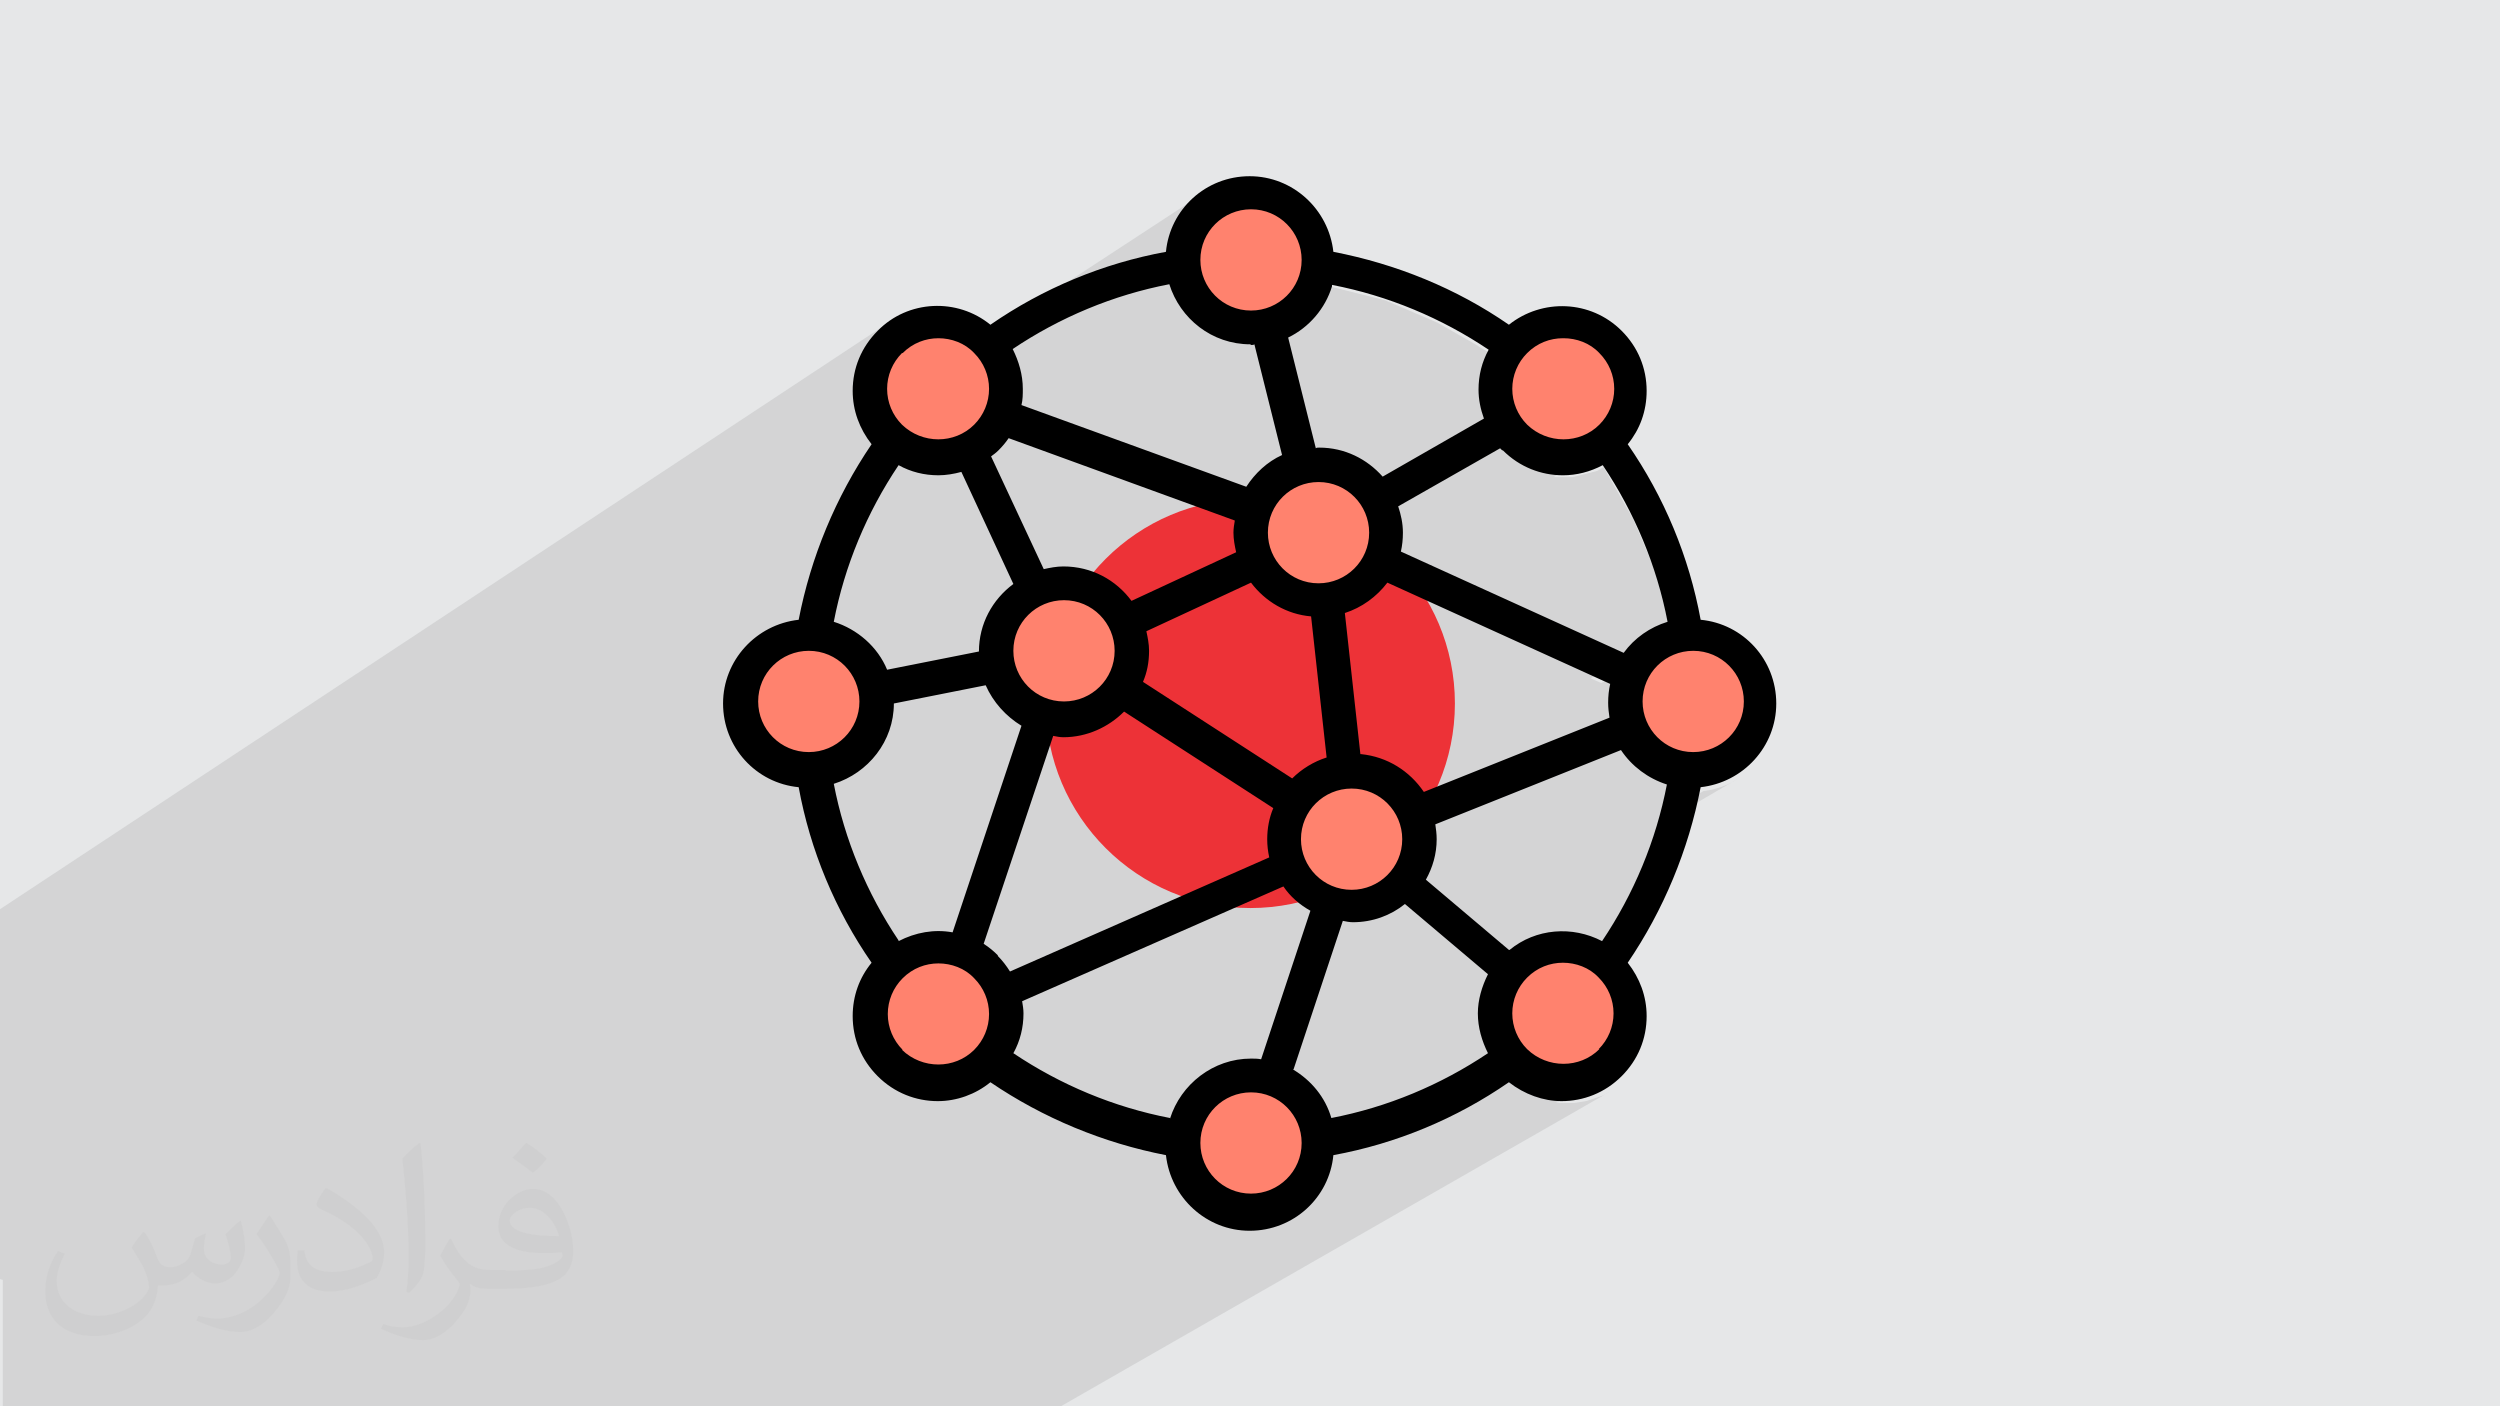
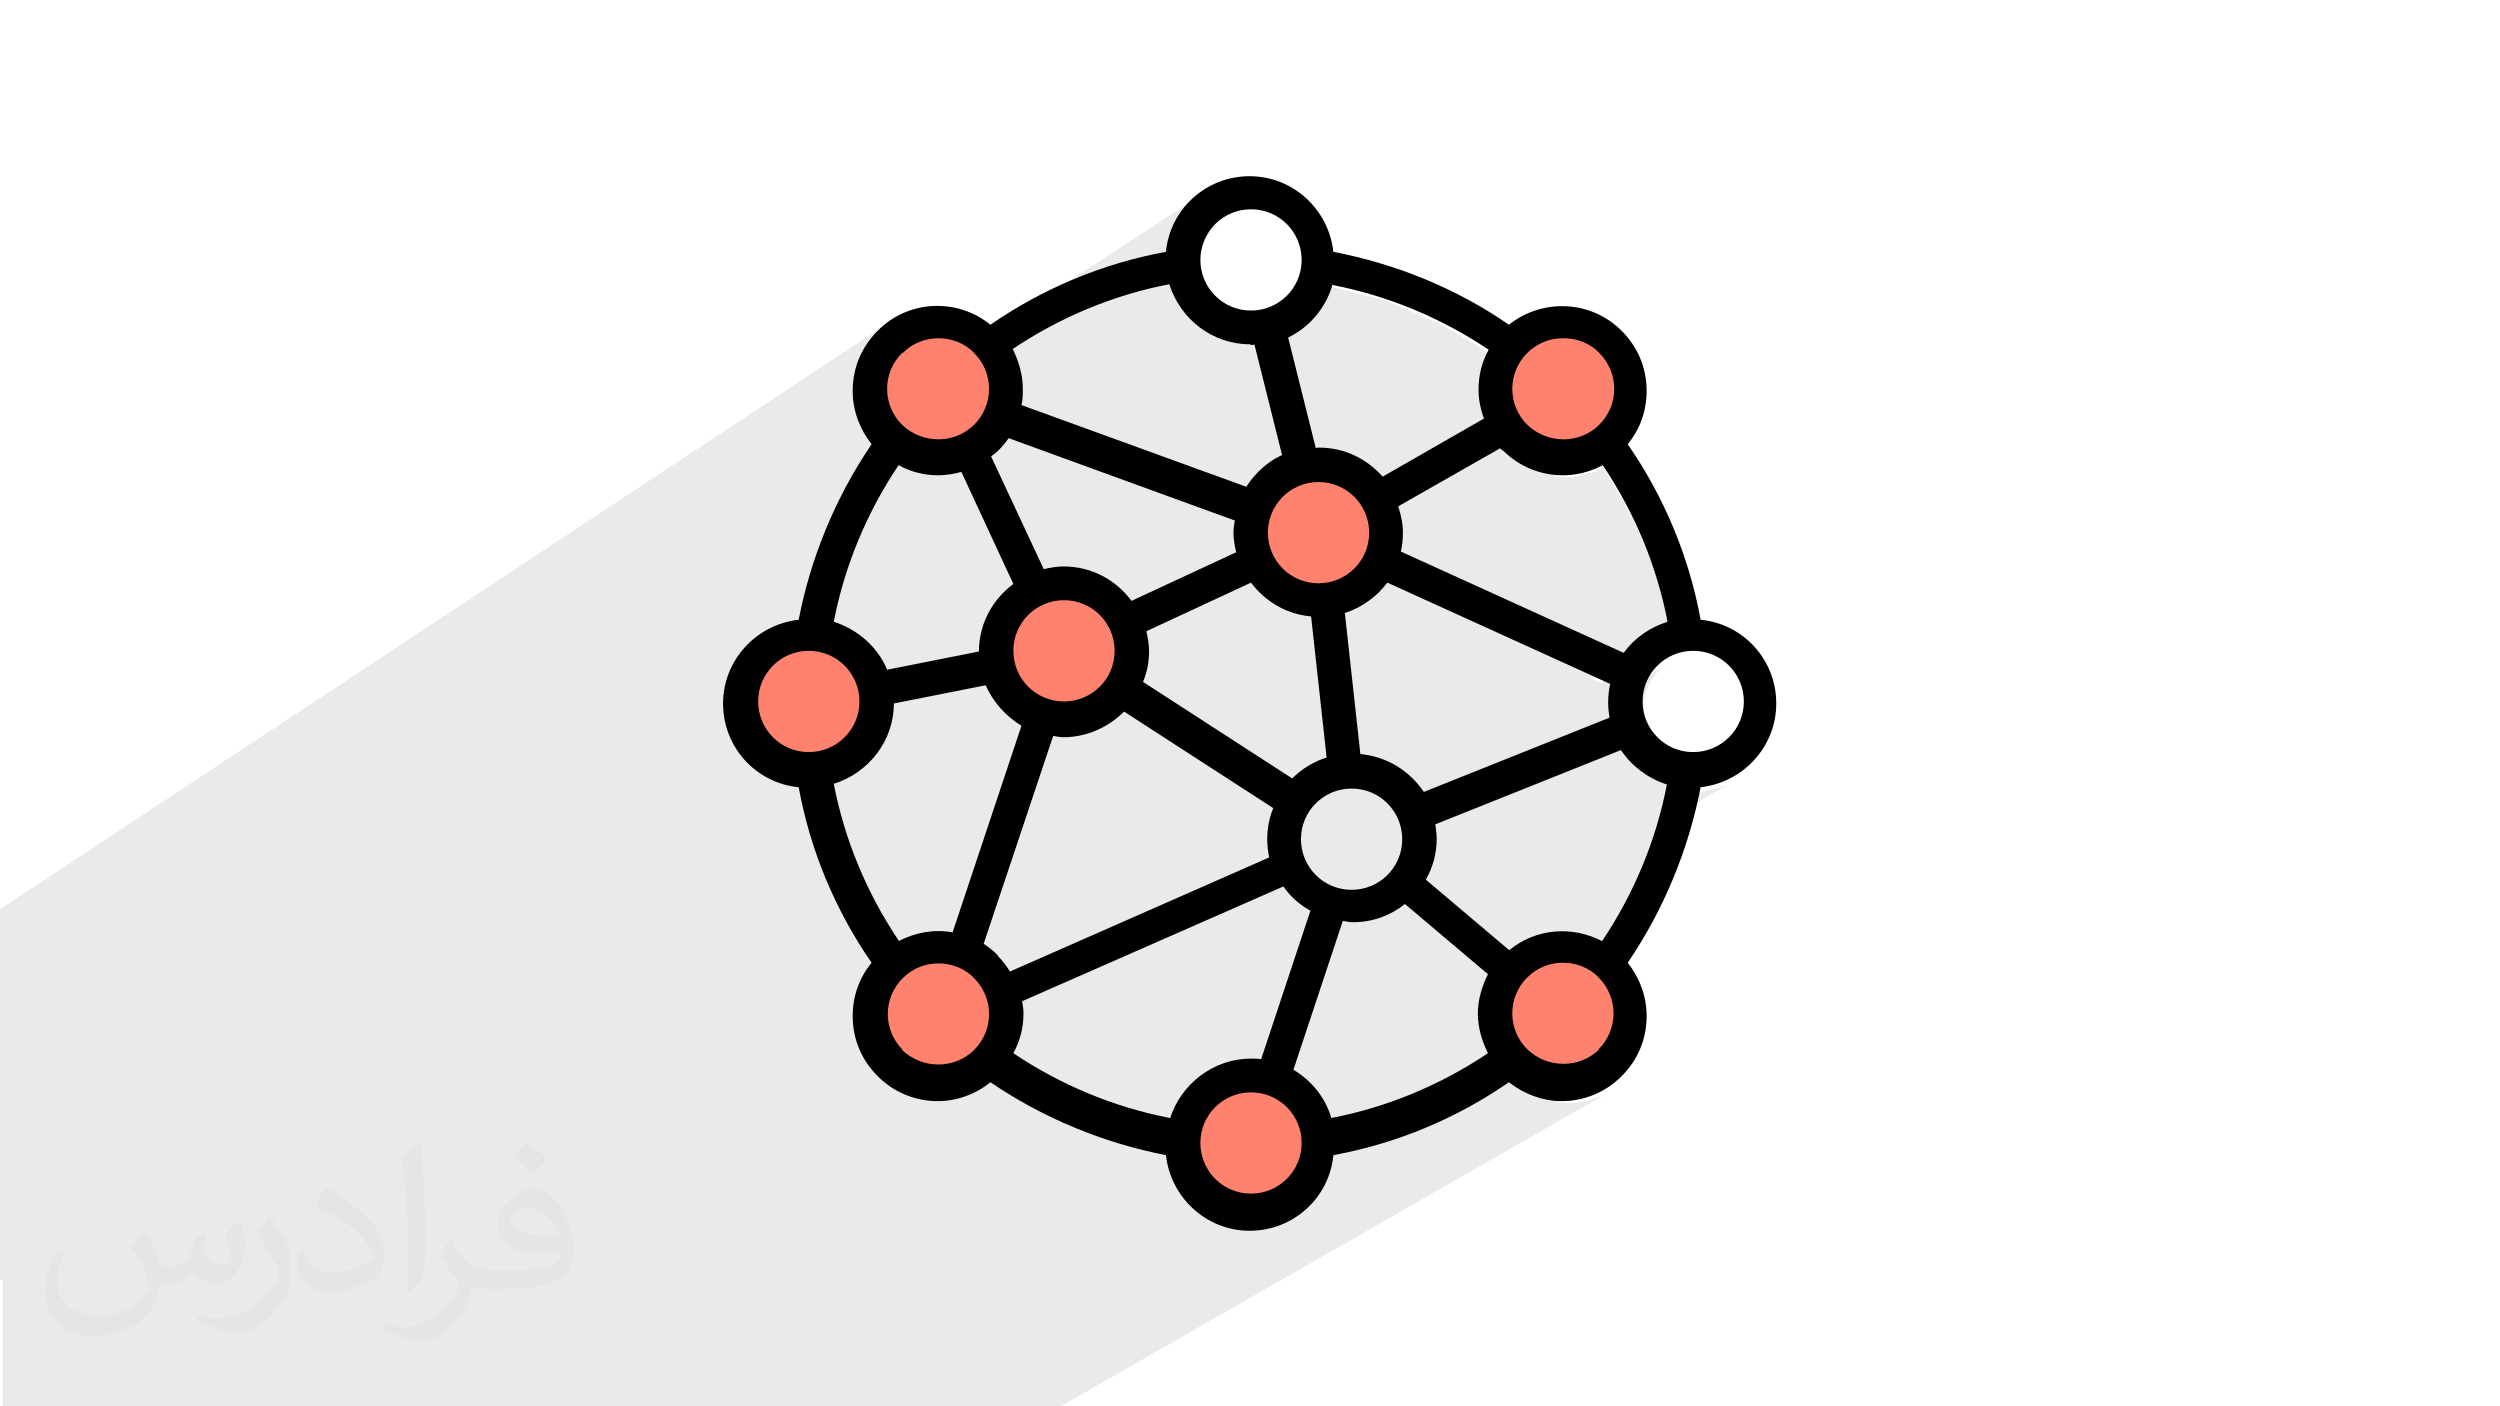
<svg xmlns="http://www.w3.org/2000/svg" xml:space="preserve" width="3.703in" height="2.083in" version="1.1" style="shape-rendering:geometricPrecision; text-rendering:geometricPrecision; image-rendering:optimizeQuality; fill-rule:evenodd; clip-rule:evenodd" viewBox="0 0 3703 2083" enable-background="new 0 0 64 64">
  <defs>
    <style type="text/css">
   
    .fil3 {fill:#ED3237}
    .fil5 {fill:black}
    .fil0 {fill:#E6E7E8}
    .fil4 {fill:#FF826E}
    .fil2 {fill:#373435;fill-opacity:0.031}
    .fil1 {fill:#373435;fill-opacity:0.102}
   
  </style>
  </defs>
  <g id="Layer_x0020_1">
-     <polygon class="fil0" points="-3,0 3706,0 3706,2083 -3,2083 " />
-     <path class="fil1" d="M-2 1894l0 -1 0 -2 0 -2 0 -6 0 -3 0 -2 0 -1 0 -1 0 -2 0 -10 0 -18 0 -2 0 -21 0 -4 0 -60 0 -30 0 -6 0 -1 0 -2 0 -6 0 -5 0 -5 0 -3 0 -6 0 -4 0 -1 0 0 0 -11 0 0 0 -10 0 -5 0 -8 0 -37 0 -4 0 -11 0 -6 0 0 0 0 0 -27 0 -16 0 -5 0 -7 0 -8 0 -7 0 -9 0 -8 0 -5 0 -1 0 -3 0 0 0 -1 0 -22 0 -27 0 -7 0 0 0 -3 0 -31 0 -5 0 -2 0 -26 0 -2 0 -25 0 -3 1321 -872 -5 3 -5 4 -5 4 -4 4 -4 5 -4 5 -4 5 -4 5 -3 5 -3 5 -3 5 -2 6 -2 6 0 0 63 -42 -4 3 -4 3 -4 3 -4 4 -4 4 -3 4 -3 4 -3 4 -3 4 -2 4 -2 4 -2 5 -2 5 -2 5 -1 2 56 -37 -3 2 -3 2 -3 3 -3 3 0 0 -3 3 -2 3 -2 3 -2 3 -2 3 -2 3 -2 3 -1 3 -1 3 -1 3 -1 4 -1 4 -1 4 0 4 0 4 0 4 0 3 169 -110 -7 5 -7 5 -154 101 0 0 0 4 0 3 471 -308 -9 6 -9 7 -8 8 -7 9 -6 9 -6 10 -5 10 -1 4 61 -40 -8 6 -7 6 -6 7 -6 8 -5 8 -4 9 -3 9 -1 3 55 -36 -6 4 -5 5 -5 5 -4 6 -4 6 -3 7 -3 7 -2 7 -1 7 0 8 0 8 1 7 2 7 3 7 3 7 4 6 4 6 5 5 5 5 6 4 6 4 7 3 7 3 7 2 7 1 8 0 8 0 7 -1 7 -2 7 -3 7 -3 6 -4 -57 37 5 1 10 0 3 0 3 0 3 0 3 0 3 0 3 -1 3 -1 3 -1 1 0 94 -61 8 2 8 2 8 2 8 2 8 2 8 2 8 2 8 2 8 2 8 2 7 3 7 3 7 3 7 3 7 3 7 3 7 3 7 3 7 3 7 3 7 3 7 4 7 4 7 4 7 4 7 4 7 4 7 4 7 4 5 3 57 -36 -5 3 -5 4 -47 29 1 1 7 4 7 4 -2 3 -2 3 -2 3 -1 3 62 -39 -4 3 -4 3 -4 3 -4 4 -1 1 -1 1 -1 1 -1 1 -1 1 -1 1 -1 1 -1 1 -5 6 -5 7 -4 7 -3 7 -3 7 -1 2 55 -34 -3 2 -3 2 -3 3 -3 3 -3 3 -2 3 -2 3 -2 3 -2 3 -2 3 -2 3 -1 3 -1 3 -1 3 -1 4 -1 4 -1 4 0 4 0 4 0 4 0 4 0 4 0 4 1 4 1 4 1 4 1 3 1 3 1 3 2 3 2 3 2 3 2 3 2 3 2 3 3 3 6 5 6 4 6 4 7 3 7 2 7 2 7 1 7 0 7 0 7 -1 7 -2 7 -2 7 -3 6 -4 -58 36 4 1 5 0 5 0 5 0 5 0 5 0 5 -1 5 -1 5 -1 4 -1 4 -1 4 -2 4 -2 4 -2 4 -2 4 -2 -65 40 6 0 6 0 4 0 4 0 4 0 4 0 4 -1 4 -1 4 -1 4 -1 4 -1 4 -1 4 -1 4 -1 4 -1 4 -2 3 -2 3 -2 4 7 4 7 4 7 4 7 4 7 4 7 4 7 4 7 4 7 4 7 4 7 3 7 3 7 3 7 3 7 3 7 3 7 3 7 3 7 3 7 3 7 3 7 2 8 2 8 2 8 2 8 2 8 2 8 2 8 2 8 2 8 2 8 -52 32 -3 3 -3 4 -3 4 -3 4 -52 32 16 7 85 -51 -6 4 -5 4 -5 4 -5 5 -4 5 -4 5 -4 6 -3 6 -3 6 -2 5 -2 5 0 1 60 -36 -6 4 -6 4 -5 5 -5 5 -4 6 -4 6 -3 7 -3 7 -2 7 -1 7 0 8 0 8 1 7 2 7 3 7 3 7 4 6 4 6 5 5 5 5 6 4 6 4 7 3 7 3 7 2 7 1 6 0 127 -75 0 0 -127 75 1 0 8 0 7 -1 7 -2 7 -3 7 -3 -55 32 4 1 7 1 1 0 1 0 1 0 1 0 1 0 1 0 1 0 1 0 10 -1 10 -2 10 -2 9 -3 9 -4 -89 53 0 2 -2 8 -2 8 0 1 59 -35 12 -2 11 -3 11 -4 10 -5 10 -6 -118 69 -2 6 -2 8 -2 8 -3 7 -3 7 -3 7 -3 7 -3 7 -3 7 -3 7 -3 7 -3 7 -3 7 -3 7 -4 7 -4 7 -4 7 -4 7 -4 7 -4 7 -4 7 -4 7 -4 7 -4 7 -4 7 -123 72 -2 3 -2 3 -1 3 -1 3 -1 3 -1 4 -1 4 -1 4 0 4 0 4 0 4 0 4 0 4 0 4 1 4 1 4 1 4 1 3 1 3 1 3 2 3 2 3 2 3 2 3 2 3 2 3 3 3 6 5 6 4 6 4 7 3 7 2 7 2 7 1 7 0 7 0 7 -1 7 -2 7 -2 7 -3 -55 32 1 0 5 1 5 1 5 0 5 0 5 0 5 0 5 -1 5 -1 5 -1 5 -1 5 -2 5 -2 5 -2 4 -2 4 -2 -66 38 5 1 5 0 5 0 6 0 6 0 6 -1 6 -1 6 -1 6 -2 6 -2 6 -2 6 -2 6 -3 5 -3 -822 471 -32 0 -16 0 -48 0 -29 0 -25 0 -4 0 -3 0 -16 0 -17 0 -9 0 -3 0 -2 0 -17 0 -3 0 -17 0 -5 0 -3 0 -63 0 -48 0 -5 0 -13 0 -5 0 -35 0 -6 0 -6 0 -11 0 0 0 -24 0 -1 0 -7 0 -3 0 -2 0 -34 0 -32 0 -13 0 -2 0 -10 0 -20 0 -16 0 -8 0 -25 0 -4 0 -3 0 -13 0 -19 0 -1 0 0 0 -41 0 -2 0 -30 0 -14 0 -3 0 -8 0 -9 0 -13 0 -15 0 -11 0 -16 0 -17 0 -9 0 -5 0 -5 0 -5 0 -8 0 -1 0 -2 0 -20 0 -10 0 0 0 -9 0 -3 0 -1 0 -8 0 -8 0 -24 0 -7 0 -20 0 -11 0 -7 0 -6 0 -8 0 -34 0 -1 0 -1 0 -9 0 -9 0 -2 0 0 0 -18 0 -9 0 -15 0 -2 0 -38 0 0 0 -6 0 -17 0 -48 0 -14 0 -4 0 -34 0 -6 0 -2 0 -2 0 -32 0 -106 0 -17 0 -6 0 -7 0 -3 0 -8 0 -18 0 -17 0 -7 0 -2 0 -16 0 -2 0 -5 0 -8 0 0 -4 0 -7 0 -7 0 0 0 -3 0 -8 0 -5 0 -1 0 -1 0 -6 0 0 0 -4 0 -10 0 -3 0 0 0 -2 0 -4 0 -20 0 -2 0 -1 0 -14 0 -14 0 0 0 -14 0 0 0 -7 0 -2 0 -2 0 -4 0 -1 0 -5 0 -4 0 -4 0 -2 0 0 0 -2 0 -3 0 -2 0 -1 0 -3 0 -1 0 -2 0 -7 0 -6 0 -4zm2317 -1390l0 0zm192 437l0 0zm-120 492l0 0zm0 -925l0 0z" />
+     <path class="fil1" d="M-2 1894l0 -1 0 -2 0 -2 0 -6 0 -3 0 -2 0 -1 0 -1 0 -2 0 -10 0 -18 0 -2 0 -21 0 -4 0 -60 0 -30 0 -6 0 -1 0 -2 0 -6 0 -5 0 -5 0 -3 0 -6 0 -4 0 -1 0 0 0 -11 0 0 0 -10 0 -5 0 -8 0 -37 0 -4 0 -11 0 -6 0 0 0 0 0 -27 0 -16 0 -5 0 -7 0 -8 0 -7 0 -9 0 -8 0 -5 0 -1 0 -3 0 0 0 -1 0 -22 0 -27 0 -7 0 0 0 -3 0 -31 0 -5 0 -2 0 -26 0 -2 0 -25 0 -3 1321 -872 -5 3 -5 4 -5 4 -4 4 -4 5 -4 5 -4 5 -4 5 -3 5 -3 5 -3 5 -2 6 -2 6 0 0 63 -42 -4 3 -4 3 -4 3 -4 4 -4 4 -3 4 -3 4 -3 4 -3 4 -2 4 -2 4 -2 5 -2 5 -2 5 -1 2 56 -37 -3 2 -3 2 -3 3 -3 3 0 0 -3 3 -2 3 -2 3 -2 3 -2 3 -2 3 -2 3 -1 3 -1 3 -1 3 -1 4 -1 4 -1 4 0 4 0 4 0 4 0 3 169 -110 -7 5 -7 5 -154 101 0 0 0 4 0 3 471 -308 -9 6 -9 7 -8 8 -7 9 -6 9 -6 10 -5 10 -1 4 61 -40 -8 6 -7 6 -6 7 -6 8 -5 8 -4 9 -3 9 -1 3 55 -36 -6 4 -5 5 -5 5 -4 6 -4 6 -3 7 -3 7 -2 7 -1 7 0 8 0 8 1 7 2 7 3 7 3 7 4 6 4 6 5 5 5 5 6 4 6 4 7 3 7 3 7 2 7 1 8 0 8 0 7 -1 7 -2 7 -3 7 -3 6 -4 -57 37 5 1 10 0 3 0 3 0 3 0 3 0 3 0 3 -1 3 -1 3 -1 1 0 94 -61 8 2 8 2 8 2 8 2 8 2 8 2 8 2 8 2 8 2 8 2 7 3 7 3 7 3 7 3 7 3 7 3 7 3 7 3 7 3 7 3 7 3 7 4 7 4 7 4 7 4 7 4 7 4 7 4 7 4 5 3 57 -36 -5 3 -5 4 -47 29 1 1 7 4 7 4 -2 3 -2 3 -2 3 -1 3 62 -39 -4 3 -4 3 -4 3 -4 4 -1 1 -1 1 -1 1 -1 1 -1 1 -1 1 -1 1 -1 1 -5 6 -5 7 -4 7 -3 7 -3 7 -1 2 55 -34 -3 2 -3 2 -3 3 -3 3 -3 3 -2 3 -2 3 -2 3 -2 3 -2 3 -2 3 -1 3 -1 3 -1 3 -1 4 -1 4 -1 4 0 4 0 4 0 4 0 4 0 4 0 4 1 4 1 4 1 4 1 3 1 3 1 3 2 3 2 3 2 3 2 3 2 3 2 3 3 3 6 5 6 4 6 4 7 3 7 2 7 2 7 1 7 0 7 0 7 -1 7 -2 7 -2 7 -3 6 -4 -58 36 4 1 5 0 5 0 5 0 5 0 5 0 5 -1 5 -1 5 -1 4 -1 4 -1 4 -2 4 -2 4 -2 4 -2 4 -2 -65 40 6 0 6 0 4 0 4 0 4 0 4 0 4 -1 4 -1 4 -1 4 -1 4 -1 4 -1 4 -1 4 -1 4 -1 4 -2 3 -2 3 -2 4 7 4 7 4 7 4 7 4 7 4 7 4 7 4 7 4 7 4 7 4 7 3 7 3 7 3 7 3 7 3 7 3 7 3 7 3 7 3 7 3 7 3 7 2 8 2 8 2 8 2 8 2 8 2 8 2 8 2 8 2 8 2 8 -52 32 -3 3 -3 4 -3 4 -3 4 -52 32 16 7 85 -51 -6 4 -5 4 -5 4 -5 5 -4 5 -4 5 -4 6 -3 6 -3 6 -2 5 -2 5 0 1 60 -36 -6 4 -6 4 -5 5 -5 5 -4 6 -4 6 -3 7 -3 7 -2 7 -1 7 0 8 0 8 1 7 2 7 3 7 3 7 4 6 4 6 5 5 5 5 6 4 6 4 7 3 7 3 7 2 7 1 6 0 127 -75 0 0 -127 75 1 0 8 0 7 -1 7 -2 7 -3 7 -3 -55 32 4 1 7 1 1 0 1 0 1 0 1 0 1 0 1 0 1 0 1 0 10 -1 10 -2 10 -2 9 -3 9 -4 -89 53 0 2 -2 8 -2 8 0 1 59 -35 12 -2 11 -3 11 -4 10 -5 10 -6 -118 69 -2 6 -2 8 -2 8 -3 7 -3 7 -3 7 -3 7 -3 7 -3 7 -3 7 -3 7 -3 7 -3 7 -3 7 -4 7 -4 7 -4 7 -4 7 -4 7 -4 7 -4 7 -4 7 -4 7 -4 7 -4 7 -123 72 -2 3 -2 3 -1 3 -1 3 -1 3 -1 4 -1 4 -1 4 0 4 0 4 0 4 0 4 0 4 0 4 1 4 1 4 1 4 1 3 1 3 1 3 2 3 2 3 2 3 2 3 2 3 2 3 3 3 6 5 6 4 6 4 7 3 7 2 7 2 7 1 7 0 7 0 7 -1 7 -2 7 -2 7 -3 -55 32 1 0 5 1 5 1 5 0 5 0 5 0 5 0 5 -1 5 -1 5 -1 5 -1 5 -2 5 -2 5 -2 4 -2 4 -2 -66 38 5 1 5 0 5 0 6 0 6 0 6 -1 6 -1 6 -1 6 -2 6 -2 6 -2 6 -2 6 -3 5 -3 -822 471 -32 0 -16 0 -48 0 -29 0 -25 0 -4 0 -3 0 -16 0 -17 0 -9 0 -3 0 -2 0 -17 0 -3 0 -17 0 -5 0 -3 0 -63 0 -48 0 -5 0 -13 0 -5 0 -35 0 -6 0 -6 0 -11 0 0 0 -24 0 -1 0 -7 0 -3 0 -2 0 -34 0 -32 0 -13 0 -2 0 -10 0 -20 0 -16 0 -8 0 -25 0 -4 0 -3 0 -13 0 -19 0 -1 0 0 0 -41 0 -2 0 -30 0 -14 0 -3 0 -8 0 -9 0 -13 0 -15 0 -11 0 -16 0 -17 0 -9 0 -5 0 -5 0 -5 0 -8 0 -1 0 -2 0 -20 0 -10 0 0 0 -9 0 -3 0 -1 0 -8 0 -8 0 -24 0 -7 0 -20 0 -11 0 -7 0 -6 0 -8 0 -34 0 -1 0 -1 0 -9 0 -9 0 -2 0 0 0 -18 0 -9 0 -15 0 -2 0 -38 0 0 0 -6 0 -17 0 -48 0 -14 0 -4 0 -34 0 -6 0 -2 0 -2 0 -32 0 -106 0 -17 0 -6 0 -7 0 -3 0 -8 0 -18 0 -17 0 -7 0 -2 0 -16 0 -2 0 -5 0 -8 0 0 -4 0 -7 0 -7 0 0 0 -3 0 -8 0 -5 0 -1 0 -1 0 -6 0 0 0 -4 0 -10 0 -3 0 0 0 -2 0 -4 0 -20 0 -2 0 -1 0 -14 0 -14 0 0 0 -14 0 0 0 -7 0 -2 0 -2 0 -4 0 -1 0 -5 0 -4 0 -4 0 -2 0 0 0 -2 0 -3 0 -2 0 -1 0 -3 0 -1 0 -2 0 -7 0 -6 0 -4zm2317 -1390l0 0zm192 437l0 0zm-120 492l0 0zm0 -925z" />
    <path class="fil2" d="M215 1826c7,11 12,21 16,32 3,7 5,19 21,19 5,0 11,-1 17,-5 7,-3 12,-9 14,-17l6 -21 15 -7 1 1c-2,8 -3,16 -3,21 0,18 15,24 27,24 7,0 13,-4 13,-10 0,-8 -4,-23 -8,-35 7,-7 14,-14 22,-20l1 1c4,15 6,30 6,40 0,10 -4,20 -8,27 -7,14 -20,25 -36,25 -12,0 -25,-6 -34,-17l-1 0c-9,11 -22,20 -43,20l-7 0c-1,14 -4,24 -9,33 -13,25 -50,42 -85,42 -49,0 -73,-28 -73,-66 0,-23 8,-45 19,-60l10 4c-7,14 -12,27 -12,40 0,35 29,52 62,52 31,0 68,-19 75,-42 -3,-25 -12,-36 -26,-59 4,-7 10,-15 17,-23l1 0 0 0 0 0 2 1 0 0 0 0 0 0zm565 -133c10,6 20,14 30,23 -6,8 -12,15 -21,21 -10,-8 -20,-15 -30,-22 7,-8 14,-15 20,-22l0 0 0 0 1 0 0 0zm5 96c-17,0 -30,11 -30,19 0,17 33,23 73,23 -5,-20 -22,-42 -43,-42l0 0zm-37 93c22,0 41,-1 55,-4 16,-4 30,-12 30,-18 0,-2 0,-3 -1,-5 -9,1 -19,1 -29,1 -29,0 -52,-7 -61,-23 -2,-5 -4,-10 -4,-16 0,-16 7,-32 19,-42 10,-9 21,-14 33,-14 20,0 37,16 48,42 6,14 11,30 11,51 0,14 -4,25 -12,34 -16,15 -45,21 -90,21l-20 0 0 0 -5 0c-11,0 -19,-2 -25,-7l-1 0c0,3 1,5 1,7 0,10 -3,23 -10,33 -20,30 -42,43 -60,43 -19,0 -42,-7 -63,-17l4 -7c7,3 16,5 29,5 34,0 78,-33 84,-64 -1,-3 -4,-6 -7,-10 -10,-12 -16,-22 -22,-32 5,-10 10,-18 14,-25l2 0c14,29 28,46 57,46l5 0 0 0 21 0 0 0 0 0 -3 1 0 0 0 0 0 0zm-146 31c2,-14 3,-29 3,-43l0 -21c0,-39 -5,-96 -9,-133 7,-8 17,-17 25,-23l2 1c5,47 7,101 7,151 0,13 -1,26 -2,35 -1,12 -8,21 -22,35l-3 -1 0 0 0 0 -1 -1 0 0 0 0 0 0zm-151 -62c1,18 10,33 41,33 20,0 36,-5 55,-14 3,-1 5,-3 5,-5 0,-12 -9,-27 -24,-41 -14,-13 -34,-25 -51,-32 -6,-3 -8,-5 -8,-8 0,-5 7,-16 13,-24l2 0c20,11 43,27 60,44 15,16 25,33 25,51 0,13 -4,26 -11,38 -22,11 -46,20 -70,20 -29,0 -48,-14 -48,-45 0,-3 0,-9 1,-16l10 0 0 0 0 0 0 -1 0 0 0 0 0 0zm-52 -52l18 29c7,11 13,22 13,41l0 24c0,19 -12,39 -32,60 -15,14 -29,20 -42,20 -19,0 -40,-6 -65,-17l3 -7c8,2 17,4 28,4 36,0 72,-26 89,-58 2,-4 3,-7 3,-9 0,-4 -2,-8 -4,-11 -9,-17 -19,-33 -30,-47 6,-9 12,-18 18,-27l1 0 0 -2 0 0 0 0 0 0z" />
-     <circle class="fil3" cx="1852" cy="1042" r="303" />
    <g id="_2755197999552">
      <g>
        <g>
          <path class="fil4" d="M2385 1433c39,39 39,103 0,142 -39,39 -103,39 -142,0 -2,-2 -4,-4 -5,-6 -32,-37 -33,-91 -2,-129 2,-3 4,-5 7,-8 37,-37 97,-39 136,-5 2,1 4,3 6,5l0 0z" />
        </g>
        <g>
          <path class="fil4" d="M1852 1595c11,0 22,2 32,5 38,13 65,47 68,88 0,3 0,5 0,8 0,56 -45,101 -101,101 -56,0 -101,-45 -101,-101 0,-3 0,-5 0,-8 4,-52 47,-93 100,-93z" />
        </g>
        <g>
          <path class="fil4" d="M1427 1411c12,5 24,12 33,22 11,11 19,24 24,38 12,33 6,70 -19,98 -1,2 -3,4 -5,6 -39,39 -103,39 -142,0 -39,-39 -39,-103 0,-142 2,-2 4,-4 6,-5 29,-25 69,-31 103,-17z" />
        </g>
        <g>
-           <path class="fil4" d="M2096 1205c5,12 7,24 7,37 0,25 -9,47 -24,65 -18,22 -46,36 -77,36 -11,0 -22,-2 -32,-5 -27,-9 -49,-29 -60,-55 -6,-12 -9,-26 -9,-40 0,-20 6,-39 16,-55 16,-25 43,-42 73,-46 4,0 7,-1 11,-1 42,0 78,26 93,63l0 0z" />
-         </g>
+           </g>
        <g>
-           <path class="fil4" d="M2506 941c56,0 101,45 101,101 0,56 -45,101 -101,101 -3,0 -5,0 -8,0 -39,-3 -72,-28 -86,-63 -5,-12 -7,-24 -7,-37 0,-15 3,-29 9,-42 15,-33 46,-56 84,-59 3,0 5,0 8,0l0 0z" />
-         </g>
+           </g>
        <g>
          <path class="fil4" d="M2385 508c39,39 39,103 0,142 -2,2 -4,4 -6,5 -39,34 -99,32 -136,-5 -6,-6 -11,-12 -14,-18 -23,-36 -20,-85 9,-118 1,-2 3,-4 5,-6 39,-39 103,-39 142,0l0 0z" />
        </g>
        <g>
          <path class="fil4" d="M1952 690c37,0 70,20 87,51 9,15 13,32 13,50 0,15 -3,29 -9,42 -14,32 -44,55 -80,59 -4,0 -7,1 -11,1 -41,0 -75,-24 -91,-58 -6,-13 -10,-27 -10,-42 0,-12 2,-24 6,-34 11,-31 37,-55 70,-63 8,-2 16,-3 24,-3z" />
        </g>
        <g>
-           <path class="fil4" d="M1852 287c56,0 101,45 101,101 0,3 0,5 0,8 -3,44 -34,80 -76,90 -8,2 -16,3 -24,3 -53,0 -97,-41 -100,-93 0,-3 0,-5 0,-8 0,-56 45,-101 101,-101z" />
-         </g>
+           </g>
        <g>
          <path class="fil4" d="M1659 1021c-18,28 -49,46 -85,46 -11,0 -22,-2 -32,-5 -34,-11 -60,-40 -67,-76 -1,-6 -2,-13 -2,-20 0,-40 24,-75 58,-91 13,-6 27,-10 42,-10 40,0 75,24 91,58 6,13 10,27 10,42 0,20 -6,39 -16,55l0 0z" />
        </g>
        <g>
          <path class="fil4" d="M1436 668c-36,19 -80,15 -112,-13 -2,-1 -4,-3 -6,-5 -39,-39 -39,-103 0,-142 39,-39 103,-39 142,0 2,2 4,4 5,6 26,30 31,71 16,105 -5,11 -12,22 -21,31 -7,7 -16,13 -24,18l0 0z" />
        </g>
        <g>
          <path class="fil4" d="M1205 941c46,4 83,37 91,81 1,6 2,13 2,20 0,53 -41,97 -93,100 -3,0 -5,0 -8,0 -56,0 -101,-45 -101,-101 0,-56 45,-101 101,-101 3,0 5,0 8,0l0 0z" />
        </g>
      </g>
      <path class="fil5" d="M2631 1042c0,-65 -49,-118 -112,-124 -17,-93 -54,-182 -108,-260 18,-22 28,-49 28,-79 0,-34 -13,-65 -37,-89 -46,-46 -118,-48 -167,-9 -78,-54 -167,-90 -260,-108 -7,-63 -60,-112 -124,-112 -65,0 -118,49 -124,112 -93,17 -182,54 -260,108 -49,-40 -122,-37 -167,9 -24,24 -37,55 -37,89 0,29 10,56 28,79 -53,78 -90,167 -108,260 -63,7 -112,60 -112,124 0,65 49,118 112,124 17,93 54,182 108,260 -18,22 -28,49 -28,79 0,34 13,65 37,89 25,25 57,37 89,37 28,0 56,-10 78,-28 78,53 167,90 260,108 7,63 60,112 124,112 65,0 118,-49 124,-112 93,-17 182,-54 260,-108 23,18 51,28 78,28 32,0 64,-12 89,-37 24,-24 37,-55 37,-89 0,-29 -10,-56 -28,-79 53,-78 90,-167 108,-260 63,-7 112,-60 112,-124l0 0zm-396 365l-123 -104c10,-18 16,-38 16,-60 0,-8 -1,-15 -2,-22l275 -110c16,24 40,42 68,51 -16,83 -49,162 -96,232 -44,-23 -98,-19 -137,13l0 0zm-308 -164c0,-42 34,-75 75,-75 42,0 75,34 75,75 0,42 -34,75 -75,75 -42,0 -75,-34 -75,-75zm-449 172c-6,-6 -13,-12 -21,-17l103 -308c5,1 10,2 15,2 35,0 67,-15 90,-38l221 143c-6,14 -9,30 -9,46 0,9 1,18 3,27l-384 169c-5,-8 -11,-16 -18,-23l0 0zm-147 -22c-47,-70 -80,-149 -96,-232 51,-16 89,-63 89,-119l136 -27c11,25 30,46 53,60l-102 306c-27,-5 -55,0 -80,13l0 0zm59 -689c11,0 23,-2 34,-5l77 166c-31,23 -51,59 -51,100l-136 27c-14,-34 -44,-60 -79,-71 16,-83 49,-162 96,-232 18,10 38,15 59,15l0 0zm89 -37c6,-6 11,-12 15,-18l335 122c-1,6 -2,12 -2,18 0,10 2,20 4,29l-155 72c-23,-31 -59,-51 -101,-51 -10,0 -20,2 -29,4l-78 -167c4,-3 7,-5 11,-9l0 0zm474 47c42,0 75,34 75,75 0,42 -34,75 -75,75 -42,0 -75,-34 -75,-75 0,-42 34,-75 75,-75zm273 -47c25,25 57,37 89,37 20,0 40,-5 59,-15 47,70 80,149 96,232 -26,8 -49,24 -65,46l-330 -150c2,-9 3,-18 3,-28 0,-14 -3,-27 -7,-39l151 -86c1,1 2,2 3,3l0 0zm-211 450l-23 -209c25,-8 47,-24 63,-45l330 150c-2,9 -3,18 -3,28 0,8 1,15 2,22l-275 110c-21,-31 -54,-52 -93,-56l0 0zm-73 -204l23 209c-19,6 -37,17 -51,31l-221 -143c6,-14 9,-29 9,-46 0,-10 -2,-20 -4,-29l155 -72c21,28 53,47 89,50l0 0zm-441 51c0,-42 34,-75 75,-75 42,0 75,34 75,75 0,42 -34,75 -75,75 -42,0 -75,-34 -75,-75zm1082 75c0,42 -34,75 -75,75 -42,0 -75,-34 -75,-75 0,-42 34,-75 75,-75 42,0 75,34 75,75zm-267 -538c19,0 39,7 53,22 14,14 22,33 22,53 0,20 -8,39 -22,53 -29,29 -77,29 -107,0 -14,-14 -22,-33 -22,-53 0,-20 8,-39 22,-53 15,-15 34,-22 53,-22l0 0zm-343 -79c83,16 162,49 232,96 -10,18 -15,38 -15,59 0,15 3,29 8,43l-150 86c-23,-26 -56,-43 -94,-43 -2,0 -4,0 -5,1l-41 -164c31,-15 55,-43 65,-76zm-120 -112c42,0 75,34 75,75 0,42 -34,75 -75,75 -42,0 -75,-34 -75,-75 0,-42 34,-75 75,-75zm0 201c2,0 4,0 5,-1l41 164c-22,10 -40,27 -53,47l-333 -121c2,-8 2,-16 2,-24 0,-21 -6,-41 -15,-59 70,-47 149,-80 232,-96 16,51 63,89 120,89zm-516 12c15,-15 34,-22 53,-22 19,0 39,7 53,22 14,14 22,33 22,53 0,20 -8,39 -22,53 -29,29 -77,29 -107,0 -14,-14 -22,-33 -22,-53 0,-20 8,-39 22,-53l0 0zm-214 516c0,-42 34,-75 75,-75 42,0 75,34 75,75 0,42 -34,75 -75,75 -42,0 -75,-34 -75,-75zm214 516c-14,-14 -22,-33 -22,-53 0,-20 8,-39 22,-53 15,-15 34,-22 53,-22 19,0 39,7 53,22 14,14 22,33 22,53 0,20 -8,39 -22,53 -29,29 -77,29 -107,0l0 0zm396 101c-83,-16 -162,-49 -232,-96 10,-18 15,-38 15,-59 0,-6 -1,-12 -2,-18l387 -170c10,15 24,27 40,36l-73 220c-5,-1 -10,-1 -15,-1 -56,0 -104,38 -120,89l0 0zm120 112c-42,0 -75,-34 -75,-75 0,-42 34,-75 75,-75 42,0 75,34 75,75 0,42 -34,75 -75,75zm63 -184l73 -220c5,1 10,2 15,2 29,0 56,-10 77,-27l123 104c-9,18 -15,38 -15,58 0,21 6,41 15,59 -70,47 -149,80 -232,96 -9,-31 -30,-56 -57,-72l0 0zm453 -30c-29,29 -77,29 -107,0 -14,-14 -22,-33 -22,-53 0,-20 8,-39 22,-53 15,-15 34,-22 53,-22 19,0 39,7 53,22 14,14 22,33 22,53 0,20 -8,39 -22,53z" />
    </g>
  </g>
</svg>